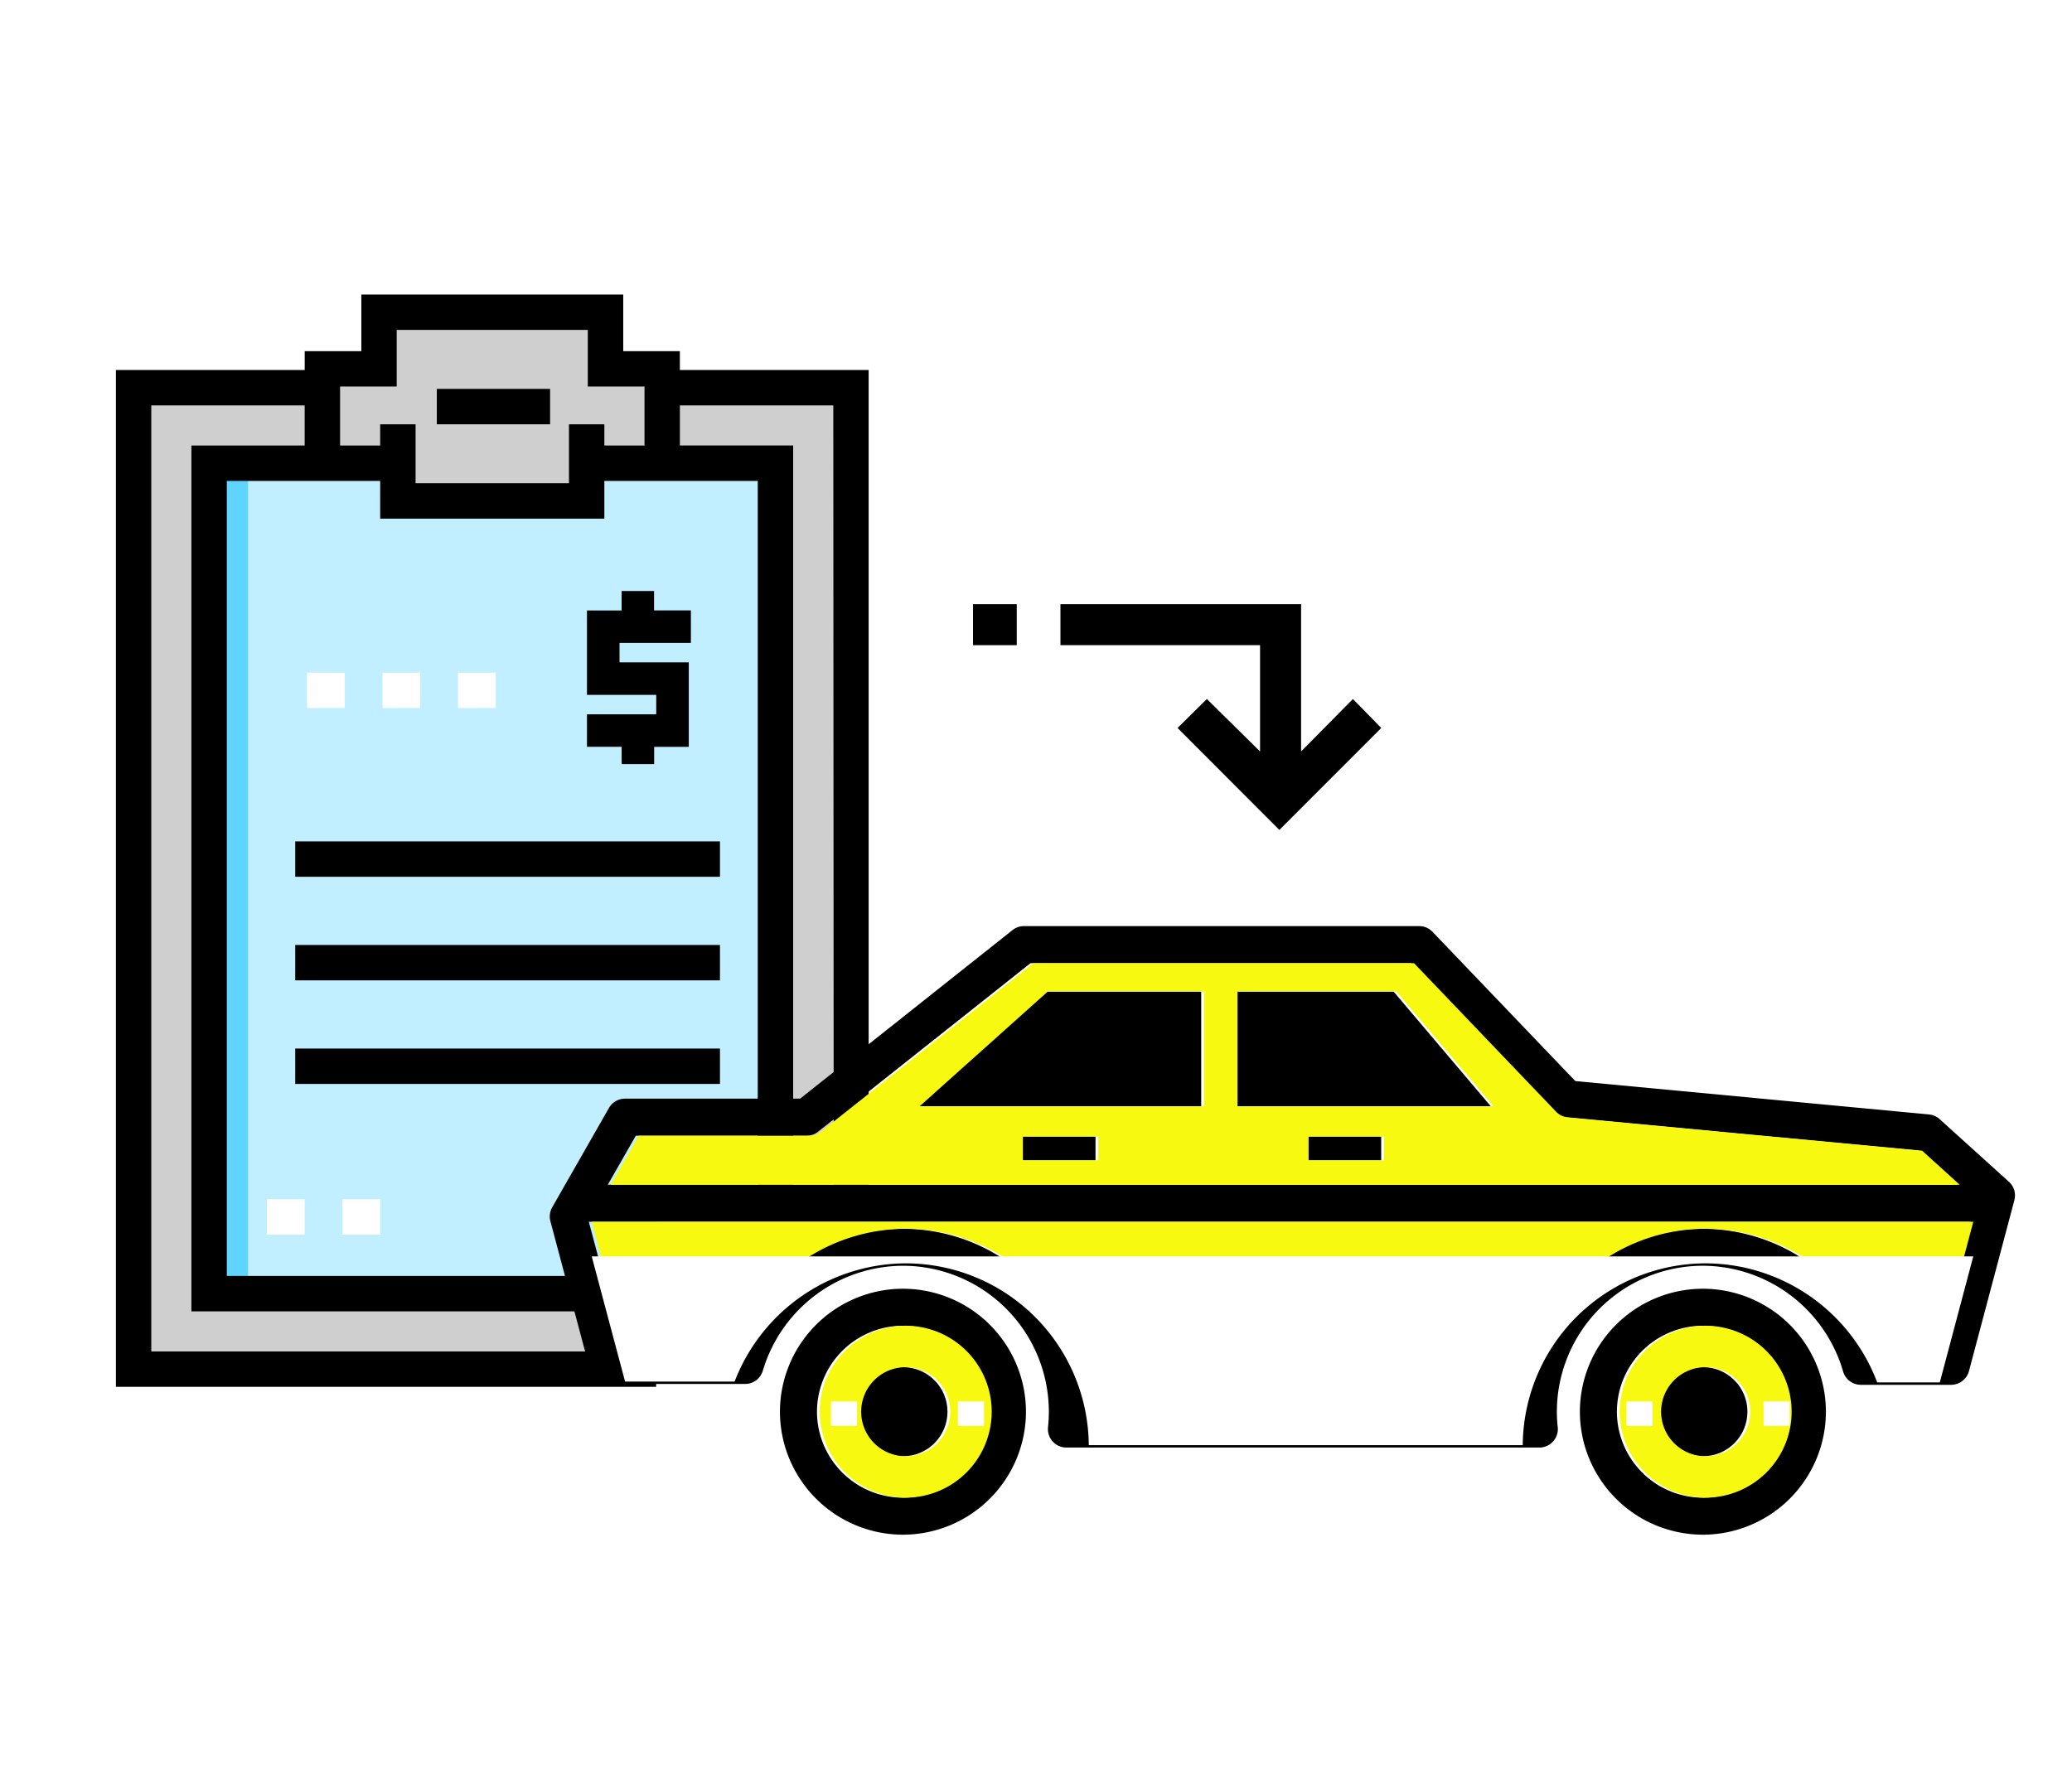
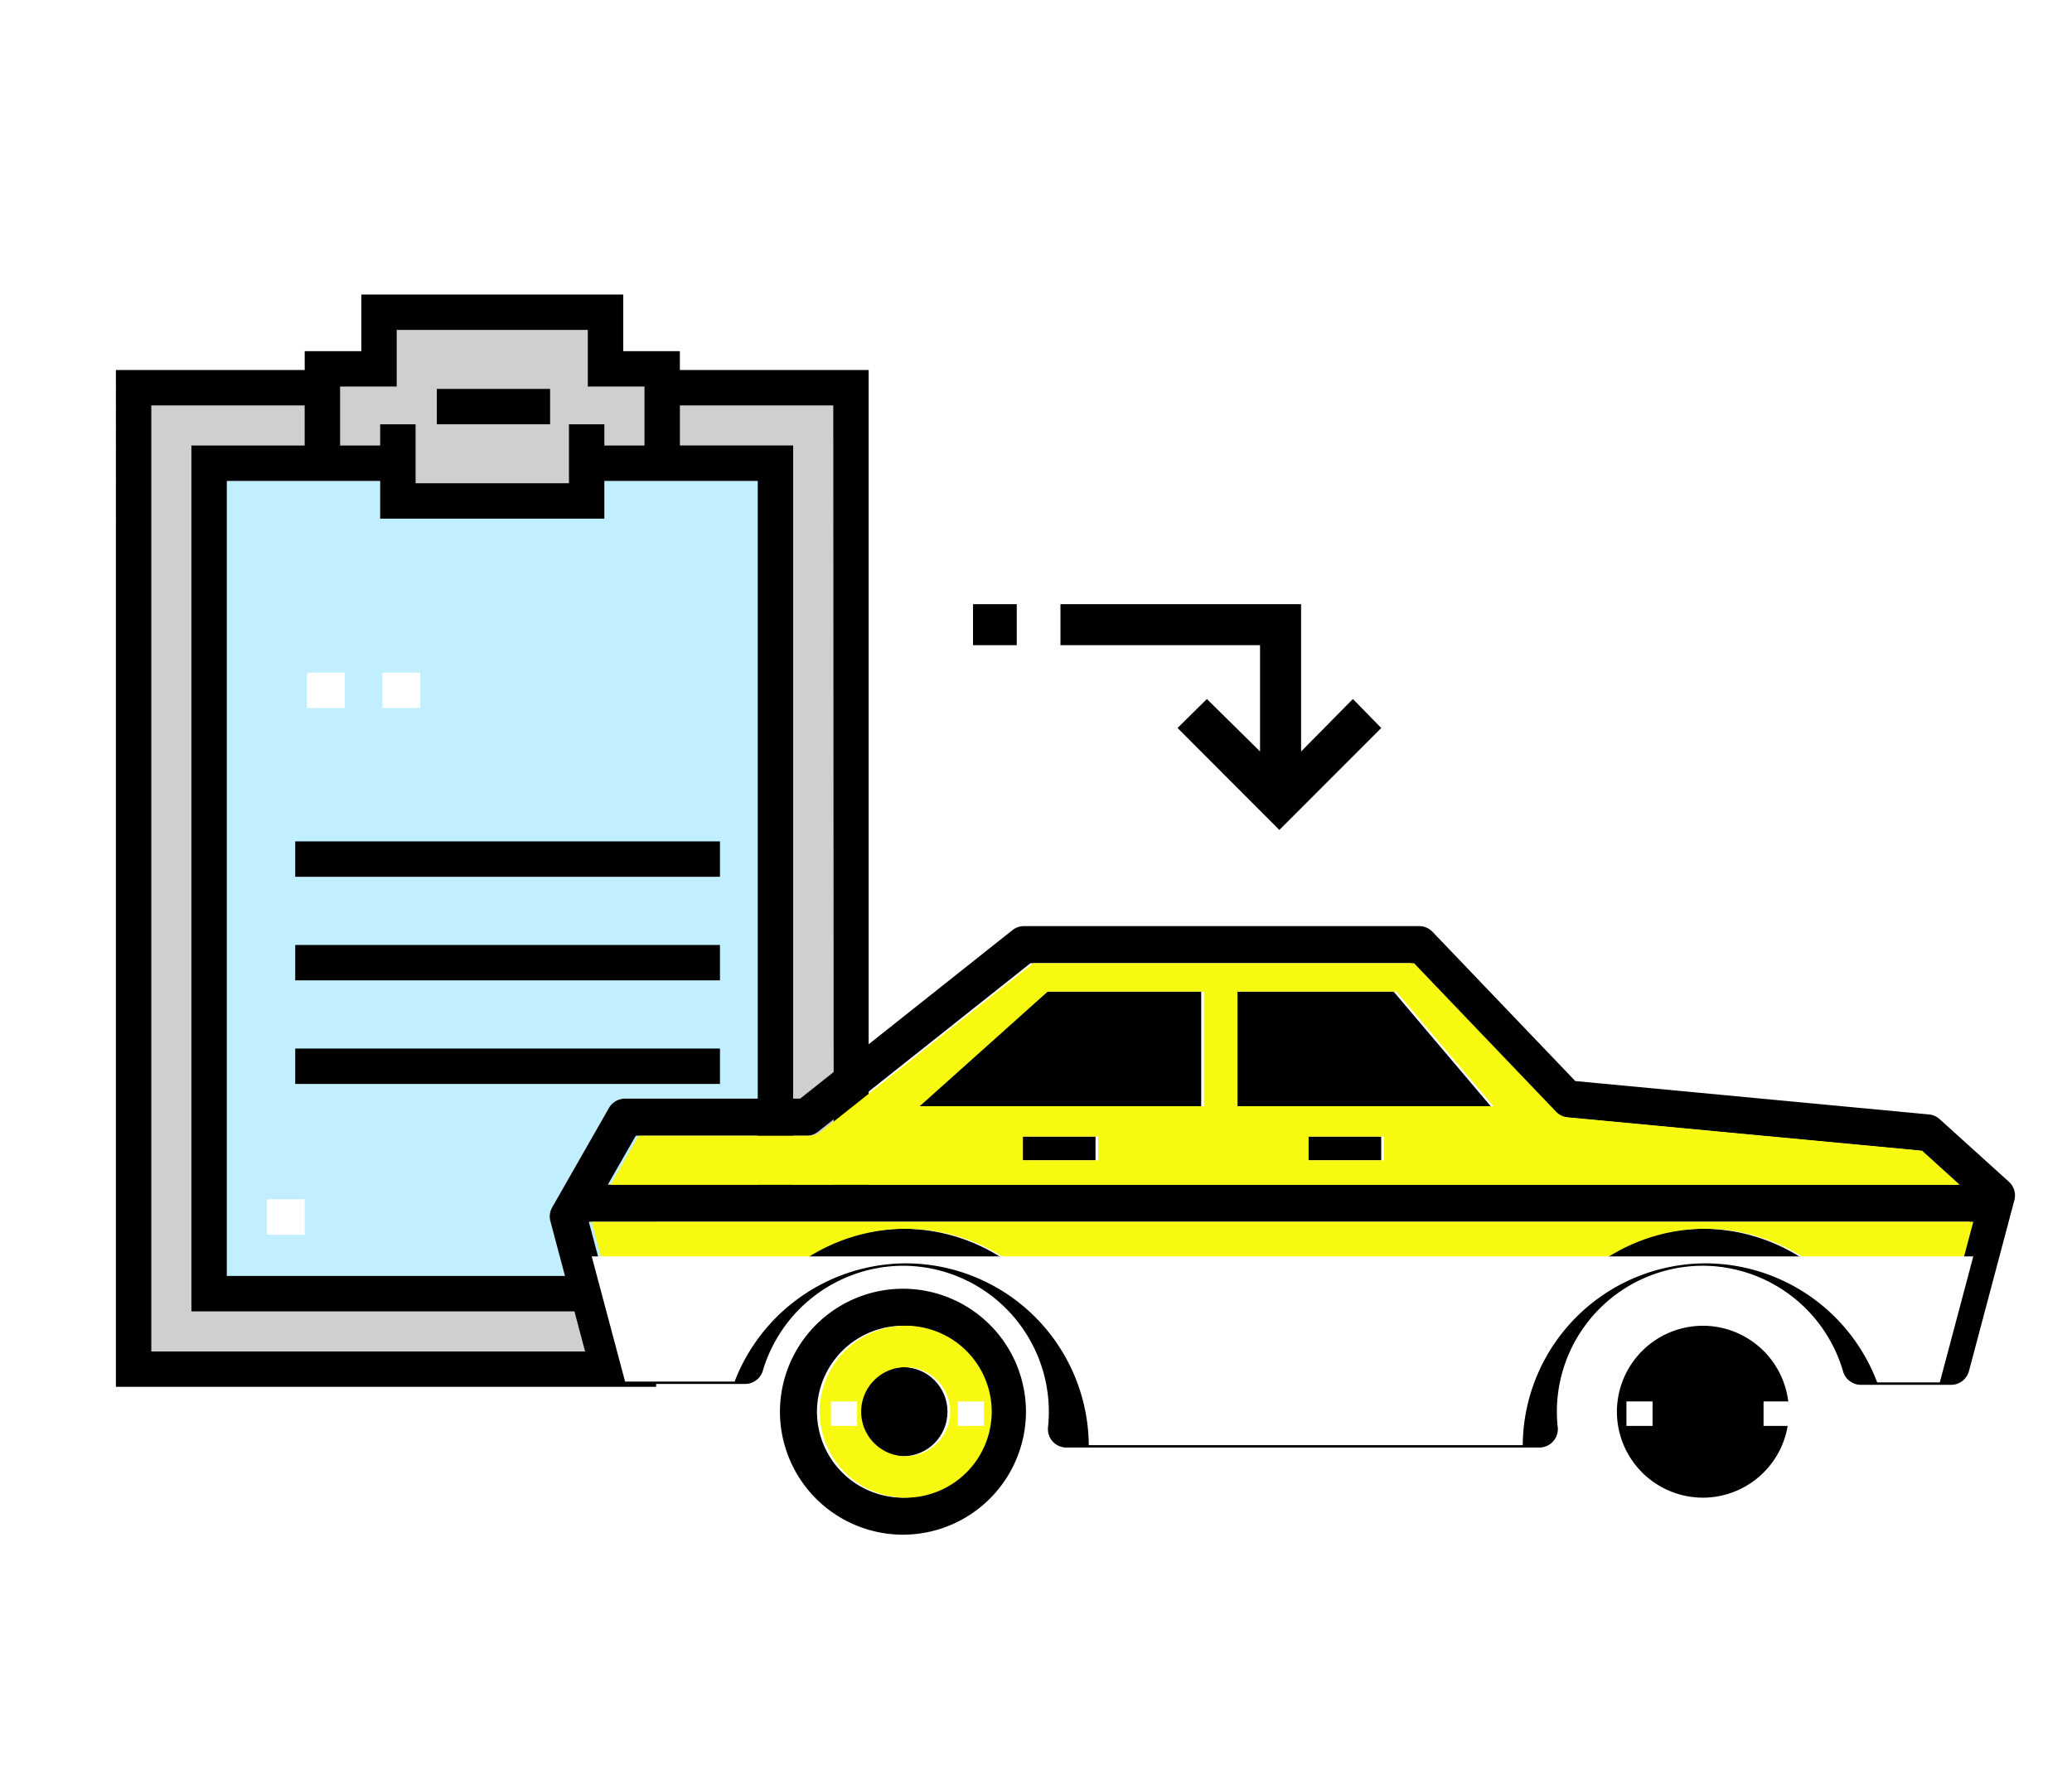
<svg xmlns="http://www.w3.org/2000/svg" width="180" height="155" viewBox="0 0 180 155">
  <defs>
    <filter id="Path_175326" x="51.402" y="106.163" width="120.014" height="16.403" filterUnits="userSpaceOnUse">
      <feOffset dy="3" />
      <feGaussianBlur result="blur" />
      <feFlood flood-color="#ffc403" result="color" />
      <feComposite operator="out" in="SourceGraphic" in2="blur" />
      <feComposite operator="in" in="color" />
      <feComposite operator="in" in2="SourceGraphic" />
    </filter>
  </defs>
  <g id="guide-car-icon-3-1" transform="translate(-931 -632)">
    <rect id="Rectangle_24160" data-name="Rectangle 24160" width="180" height="155" transform="translate(931 632)" fill="none" opacity="0.44" />
    <g id="guide-car-icon-3">
      <g id="Group_49693" data-name="Group 49693">
        <g id="Group_49690" data-name="Group 49690" transform="translate(-374.932 -221.469)">
          <path id="Path_175351" data-name="Path 175351" d="M94.013,39.076h16.4v85.278H48.094V39.076h16.4" transform="translate(1269.546 847.98)" fill="#cfcfcf" />
          <path id="Path_175352" data-name="Path 175352" d="M96.556,71.139h-16.4V143.3h49.2V71.139h-16.4" transform="translate(1244.043 822.476)" fill="#c2efff" />
-           <path id="Path_175353" data-name="Path 175353" d="M81.25,71.139H80.157V143.3h3.28V71.139H82.344" transform="translate(1244.043 822.476)" fill="#5ed4ff" />
          <path id="Path_175354" data-name="Path 175354" d="M152.849,11.934V7.014H133.17v4.92h-4.92v8.2h6.56v3.28h16.4v-3.28h6.56v-8.2Z" transform="translate(1205.789 873.482)" fill="#cfcfcf" />
          <g id="Group_49688" data-name="Group 49688" transform="translate(1329.12 901.918)">
            <rect id="Rectangle_23931" data-name="Rectangle 23931" width="3.28" height="3.075" transform="translate(10.04 10)" fill="#fff" />
            <rect id="Rectangle_23932" data-name="Rectangle 23932" width="3.28" height="3.075" transform="translate(3.48 10)" fill="#fff" />
-             <rect id="Rectangle_23933" data-name="Rectangle 23933" width="3.28" height="3.075" transform="translate(16.599 10)" fill="#fff" />
            <rect id="Rectangle_23934" data-name="Rectangle 23934" width="3.28" height="3.075" transform="translate(0 55.759)" fill="#fff" />
-             <rect id="Rectangle_23935" data-name="Rectangle 23935" width="3.28" height="3.075" transform="translate(6.56 55.759)" fill="#fff" />
          </g>
          <rect id="Rectangle_23942" data-name="Rectangle 23942" width="9.84" height="3.075" transform="translate(1343.879 887.261)" />
          <path id="Path_175358" data-name="Path 175358" d="M105.472,72.158V6.56h-16.4V4.92h-4.92V0H61.4V4.92h-4.92V6.56h-16.4V94.913h65.394ZM89.072,9.635H102.4l.044,82.2H98.914l0-78.718h-9.84V9.635ZM59.553,7.995h4.92V3.075h16.6v4.92H86V13.12H82.512V11.275H79.437V16.4H66.113V11.275H63.038V13.12H59.553V7.995ZM98.914,91.838H43.153V9.635H56.478V13.12h-9.84V88.353H98.914Zm-9.637-6.56H49.713V16.195H63.037v3.28H82.512v-3.28H95.837V85.278Z" transform="translate(1275.922 879.061)" />
          <rect id="Rectangle_23946" data-name="Rectangle 23946" width="36.898" height="3.075" transform="translate(1331.579 926.58)" />
          <rect id="Rectangle_23948" data-name="Rectangle 23948" width="36.898" height="3.075" transform="translate(1331.579 935.58)" />
          <rect id="Rectangle_23950" data-name="Rectangle 23950" width="36.898" height="3.075" transform="translate(1331.579 944.58)" />
        </g>
-         <path id="Path_175359" data-name="Path 175359" d="M379.744,270.54h2.82v-1.5h3.008V261.7h-6.016v-1.692h6.2v-2.82h-3.2V255.5h-2.82v1.692h-3.008v7.332h6.016v1.692h-6.016v2.82h3.008Z" transform="translate(605.264 427.854)" />
      </g>
      <rect id="Rectangle_23951" data-name="Rectangle 23951" width="22" height="22" transform="translate(988 737)" fill="#fff" />
      <g id="Group_49689" data-name="Group 49689" transform="translate(836.683 4.998)">
        <g id="Group_49658" data-name="Group 49658" transform="translate(142.083 707.479)">
          <g id="Group_49656" data-name="Group 49656" transform="translate(0 0)">
            <path id="Path_175320" data-name="Path 175320" d="M-290.4,155.173a10.7,10.7,0,0,0-10.686-10.686,10.7,10.7,0,0,0-10.686,10.686,10.7,10.7,0,0,0,10.686,10.686A10.7,10.7,0,0,0-290.4,155.173Zm-18.155,0a7.477,7.477,0,0,1,7.469-7.469,7.478,7.478,0,0,1,7.469,7.469,7.478,7.478,0,0,1-7.469,7.469A7.477,7.477,0,0,1-308.555,155.173Z" transform="translate(331.762 -112.983)" />
            <circle id="Ellipse_3086" data-name="Ellipse 3086" cx="3.87" cy="3.87" r="3.87" transform="translate(26.805 38.319)" />
-             <path id="Path_175321" data-name="Path 175321" d="M-220.972,155.173a10.7,10.7,0,0,0-10.687-10.686,10.7,10.7,0,0,0-10.686,10.686,10.7,10.7,0,0,0,10.686,10.686A10.7,10.7,0,0,0-220.972,155.173Zm-18.156,0a7.478,7.478,0,0,1,7.469-7.469,7.478,7.478,0,0,1,7.47,7.469,7.478,7.478,0,0,1-7.47,7.469A7.478,7.478,0,0,1-239.128,155.173Z" transform="translate(331.827 -112.983)" />
+             <path id="Path_175321" data-name="Path 175321" d="M-220.972,155.173A10.7,10.7,0,0,0-220.972,155.173Zm-18.156,0a7.478,7.478,0,0,1,7.469-7.469,7.478,7.478,0,0,1,7.47,7.469,7.478,7.478,0,0,1-7.47,7.469A7.478,7.478,0,0,1-239.128,155.173Z" transform="translate(331.827 -112.983)" />
            <circle id="Ellipse_3087" data-name="Ellipse 3087" cx="3.87" cy="3.87" r="3.87" transform="translate(96.298 38.319)" />
            <rect id="Rectangle_23878" data-name="Rectangle 23878" width="6.549" height="2.068" transform="translate(40.855 18.28)" />
            <rect id="Rectangle_23879" data-name="Rectangle 23879" width="6.549" height="2.068" transform="translate(65.673 18.28)" />
            <path id="Path_175322" data-name="Path 175322" d="M-211.009,129.78a1.6,1.6,0,0,0-.928-.408l-30.722-2.9-12.4-12.965a1.608,1.608,0,0,0-1.162-.5h-34.33a1.6,1.6,0,0,0-1,.348L-310,128h-15.208a1.607,1.607,0,0,0-1.4.811l-4.928,8.63a1.607,1.607,0,0,0-.158,1.212l3.449,12.945a1.61,1.61,0,0,0,1.555,1.194h11.908a1.609,1.609,0,0,0,1.543-1.155,12.753,12.753,0,0,1,12.166-9.116,12.694,12.694,0,0,1,12.68,12.68,12.884,12.884,0,0,1-.071,1.339,1.611,1.611,0,0,0,.4,1.245,1.608,1.608,0,0,0,1.2.532h41.081a1.609,1.609,0,0,0,1.608-1.609,1.672,1.672,0,0,0-.025-.285c-.04-.41-.06-.822-.06-1.223a12.694,12.694,0,0,1,12.68-12.68,12.739,12.739,0,0,1,12.185,9.183,1.609,1.609,0,0,0,1.546,1.163h7.836a1.609,1.609,0,0,0,1.555-1.2l3.942-14.837a1.608,1.608,0,0,0-.474-1.607Zm-113.264,1.438h14.835a1.6,1.6,0,0,0,1-.348l18.45-14.64h33.082l12.338,12.9a1.606,1.606,0,0,0,1.011.489l30.787,2.9,3.269,2.959H-326.707Zm113.029,18.433h-5.438a15.981,15.981,0,0,0-14.893-10.346,15.917,15.917,0,0,0-15.9,15.8h-37.7a15.916,15.916,0,0,0-15.9-15.8,16,16,0,0,0-14.865,10.271h-9.517l-2.9-10.877h120.014Z" transform="translate(331.743 -113.013)" />
            <path id="Path_175323" data-name="Path 175323" d="M-272.3,118.691v9.958h22.235l-8.435-9.958Z" transform="translate(331.799 -113.008)" />
            <path id="Path_175324" data-name="Path 175324" d="M-299.88,128.649h24.694v-9.958h-13.576Z" transform="translate(331.773 -113.008)" />
          </g>
          <g id="Group_49657" data-name="Group 49657" transform="translate(3.637 3.217)">
-             <path id="Path_175325" data-name="Path 175325" d="M-231.421,147.7a7.478,7.478,0,0,0-7.469,7.469,7.478,7.478,0,0,0,7.469,7.469,7.477,7.477,0,0,0,7.469-7.469A7.478,7.478,0,0,0-231.421,147.7Zm0,11.34a3.871,3.871,0,0,1-3.871-3.871,3.871,3.871,0,0,1,3.871-3.871,3.871,3.871,0,0,1,3.871,3.871A3.87,3.87,0,0,1-231.421,159.041Z" transform="translate(328.194 -116.197)" fill="#f7f910" />
            <g data-type="innerShadowGroup">
              <path id="Path_175326-2" data-name="Path 175326" d="M-325.211,149.552h9.517a16,16,0,0,1,14.865-10.271,15.917,15.917,0,0,1,15.9,15.8h37.7a15.916,15.916,0,0,1,15.9-15.8,15.98,15.98,0,0,1,14.893,10.346h5.438l2.91-10.952H-328.11Z" transform="translate(328.11 -116.206)" fill="#f7f910" />
              <g transform="matrix(1, 0, 0, 1, -51.4, -83.69)" filter="url(#Path_175326)">
                <path id="Path_175326-3" data-name="Path 175326" d="M-325.211,149.552h9.517a16,16,0,0,1,14.865-10.271,15.917,15.917,0,0,1,15.9,15.8h37.7a15.916,15.916,0,0,1,15.9-15.8,15.98,15.98,0,0,1,14.893,10.346h5.438l2.91-10.952H-328.11Z" transform="translate(379.51 -32.51)" fill="#fff" />
              </g>
            </g>
            <path id="Path_175327" data-name="Path 175327" d="M-212.534,132.52l-30.787-2.9a1.609,1.609,0,0,1-1.012-.489l-12.337-12.9h-33.082l-18.45,14.64a1.6,1.6,0,0,1-1,.348h-14.835l-2.434,4.264h117.206Zm-71.569.839h-6.549V131.29h6.549Zm9.184-4.708h-24.694l11.118-9.957h13.576Zm15.635,4.708h-6.549V131.29h6.549Zm-12.724-4.708v-9.957h13.8l8.435,9.957Z" transform="translate(328.112 -116.227)" fill="#f7f910" />
            <path id="Path_175328" data-name="Path 175328" d="M-300.848,147.7a7.477,7.477,0,0,0-7.469,7.469,7.477,7.477,0,0,0,7.469,7.469,7.478,7.478,0,0,0,7.469-7.469A7.478,7.478,0,0,0-300.848,147.7Zm0,11.34a3.87,3.87,0,0,1-3.871-3.871,3.871,3.871,0,0,1,3.871-3.871,3.871,3.871,0,0,1,3.87,3.871A3.87,3.87,0,0,1-300.848,159.041Z" transform="translate(328.129 -116.197)" fill="#f7f910" />
          </g>
        </g>
        <g id="Group_49660" data-name="Group 49660" transform="translate(166.504 748.776)">
          <rect id="Rectangle_23822" data-name="Rectangle 23822" width="2.269" height="2.127" transform="translate(11.026)" fill="#fff" />
          <rect id="Rectangle_23823" data-name="Rectangle 23823" width="2.269" height="2.127" transform="translate(0)" fill="#fff" />
        </g>
        <g id="Group_49661" data-name="Group 49661" transform="translate(235.609 748.776)">
          <rect id="Rectangle_23822-2" data-name="Rectangle 23822" width="2.269" height="2.127" transform="translate(11.912)" fill="#fff" />
          <rect id="Rectangle_23823-2" data-name="Rectangle 23823" width="2.269" height="2.127" transform="translate(0)" fill="#fff" />
        </g>
      </g>
      <g id="Group_49694" data-name="Group 49694" transform="translate(1015.528 684.498)">
        <g id="Group_49681" data-name="Group 49681" transform="translate(0 0)">
          <path id="Path_175336" data-name="Path 175336" d="M292.54,419.791l-4.618-4.559-2.549,2.519,8.844,8.859,8.852-8.859-2.463-2.519-4.5,4.559v-12.8H275.2v3.563H292.54Z" transform="translate(-267.604 -406.992)" />
          <rect id="Rectangle_23891" data-name="Rectangle 23891" width="3.8" height="3.562" transform="translate(0 0.001)" />
        </g>
      </g>
    </g>
  </g>
</svg>